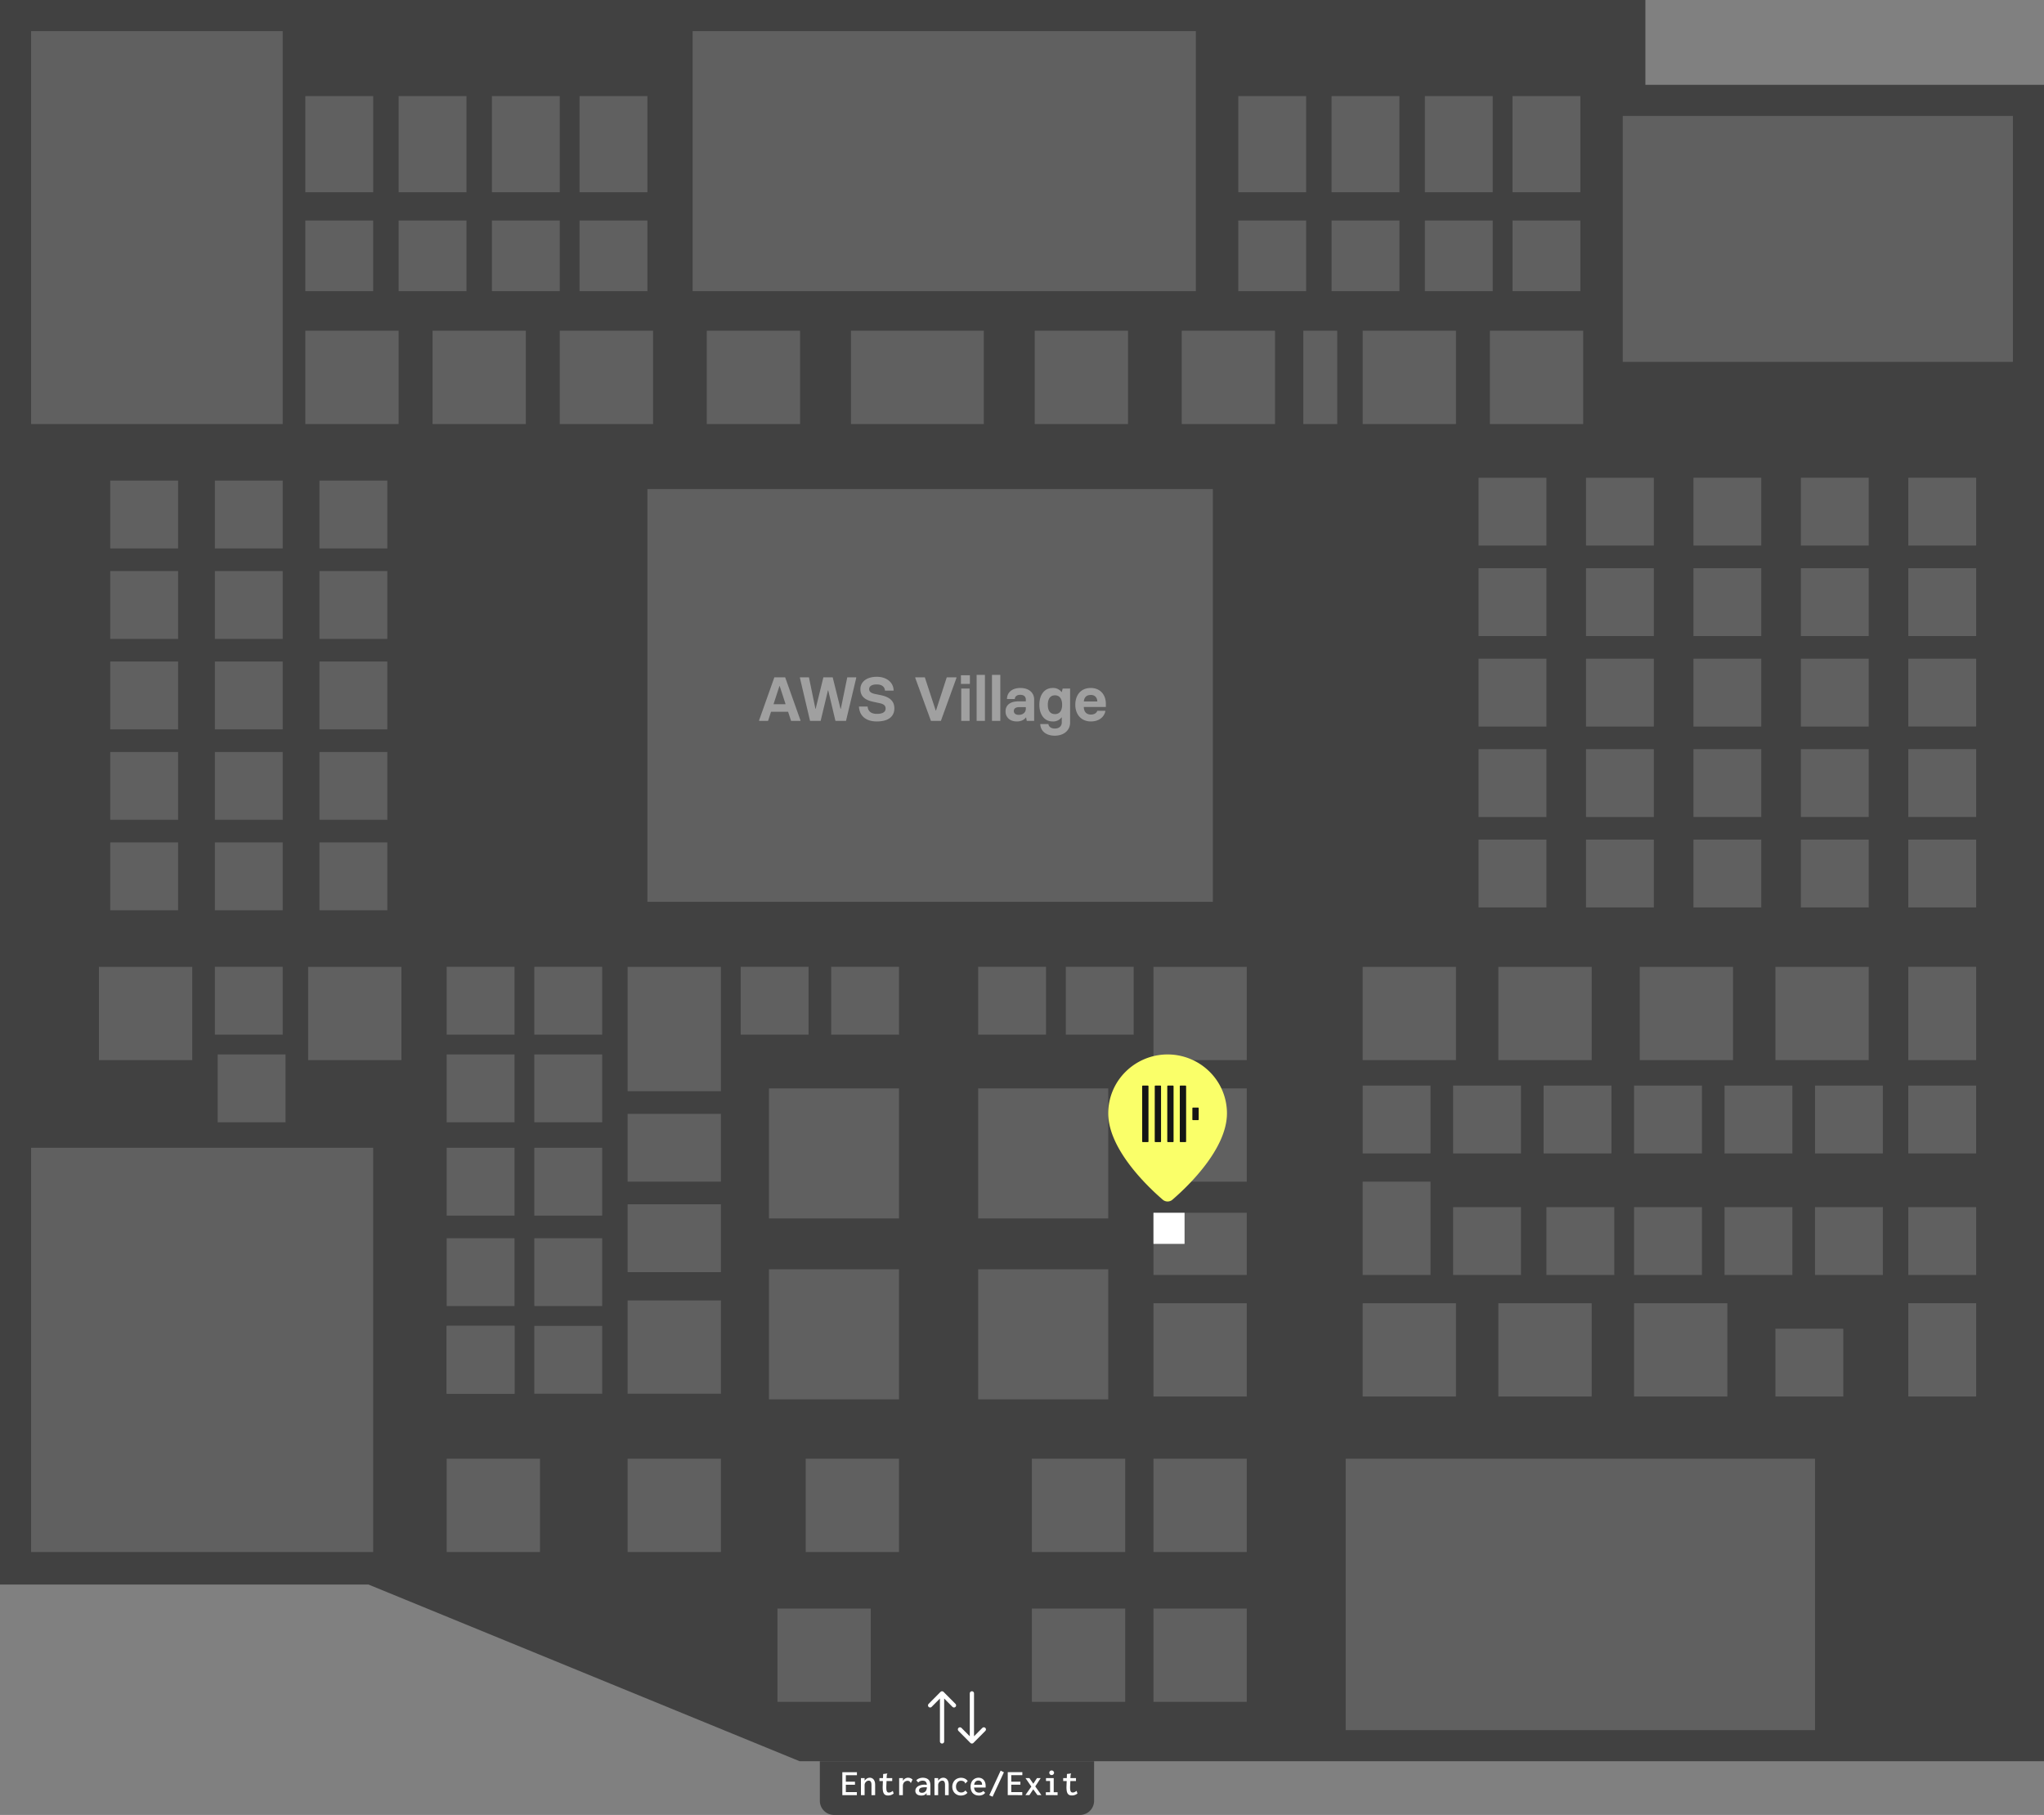
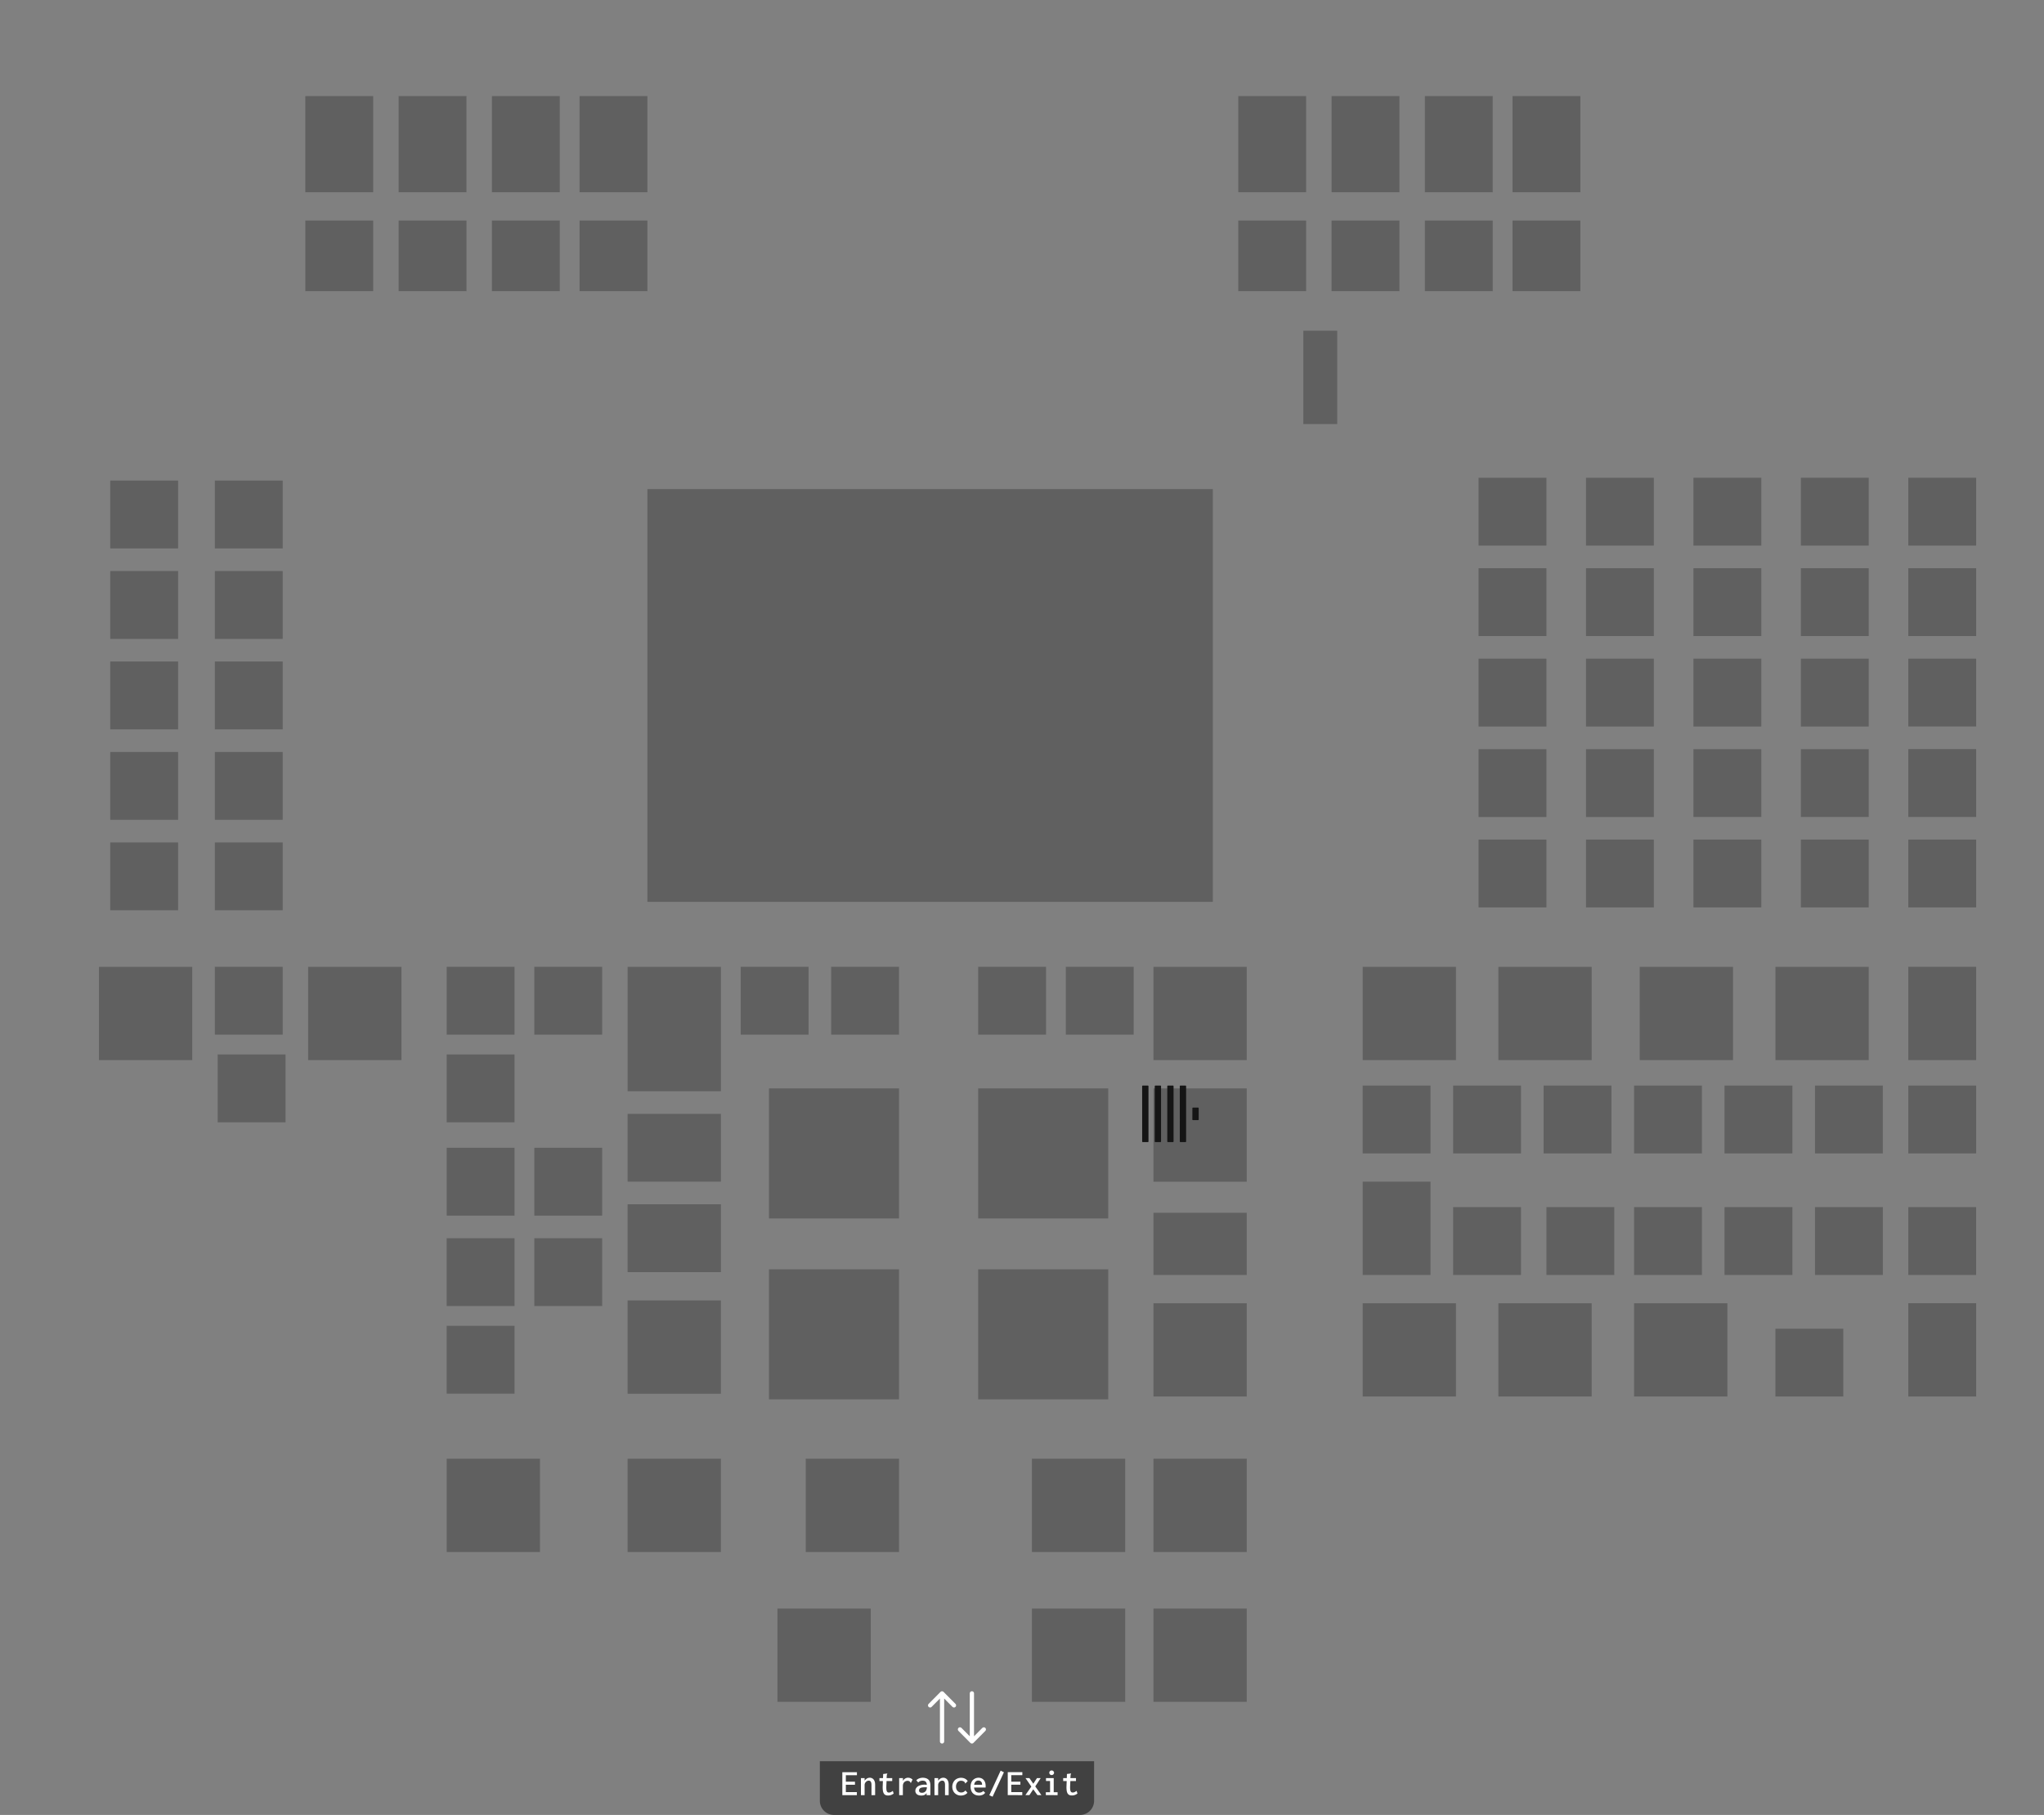
<svg xmlns="http://www.w3.org/2000/svg" width="723" height="642" fill="none" viewBox="0 0 723 642">
  <rect x="0" y="0" width="723" height="642" fill="#808080" stroke="none" />
-   <path fill="#414141" stroke="#414141" stroke-width="11" d="M576.5 5.5v30h141v582H283.92l-1-.41L131.41 555H5.5V5.5z" />
  <path fill="#606060" d="M35 342h33v33H35zm237 107h46v46h-46zm74 0h46v46h-46zm0-64h46v46h-46zm-237-43h33v33h-33zm163 43h46v46h-46zm-50 75h33v33h-33zm-64 56h33v33h-33zm64 0h33v33h-33zm63 0h33v33h-33zm-10 53h33v33h-33zm90 0h33v33h-33zm0-53h33v33h-33zm43 53h33v33h-33zm0-53h33v33h-33zm0-55h33v33h-33zm0-32h33v22h-33zm0-44h33v33h-33zm0-43h33v33h-33zm-186 0h33v44h-33zm260 0h33v33h-33zm0 119h33v33h-33zm48 0h33v33h-33zm48 0h33v33h-33zm-48-119h33v33h-33zm50 0h33v33h-33zm48 0h33v33h-33zM523 169h24v24h-24zm0 32h24v24h-24zm0 32h24v24h-24zm0 32h24v24h-24zm0 32h24v24h-24zm-41 87h24v24h-24zm32 0h24v24h-24zm0 43h24v24h-24zm33 0h24v24h-24zm31 0h24v24h-24zm32 0h24v24h-24zm18 43h24v24h-24zm14-43h24v24h-24zm33 0h24v24h-24zm-129-43h24v24h-24zm32 0h24v24h-24zm32 0h24v24h-24zm32 0h24v24h-24zm33 0h24v24h-24zM561 169h24v24h-24zm0 32h24v24h-24zm0 32h24v24h-24zm0 32h24v24h-24zm0 32h24v24h-24zm38-128h24v24h-24zm0 32h24v24h-24zm0 32h24v24h-24zm0 32h24v24h-24zm0 32h24v24h-24zm38-128h24v24h-24zm0 32h24v24h-24zm0 32h24v24h-24zm0 32h24v24h-24zm0 32h24v24h-24zm38-128h24v24h-24zm0 32h24v24h-24zm0 32h24v24h-24zm0 32h24v24h-24zm0 32h24v24h-24zm0 45h24v33h-24zm0 119h24v33h-24zm-193-43h24v33h-24zM229 173h200v146H229zm-190-3h24v24H39zm69-136h24v34h-24zm33 0h24v34h-24zm33 0h24v34h-24zm31 0h24v34h-24zm-97 44h24v25h-24zm33 0h24v25h-24zm33 0h24v25h-24zm31 0h24v25h-24zm233-44h24v34h-24zm33 0h24v34h-24zm33 0h24v34h-24zm31 0h24v34h-24zm-97 44h24v25h-24zm23 39h12v33h-12zm10-39h24v25h-24zm33 0h24v25h-24zm31 0h24v25h-24zM39 202h24v24H39zm0 32h24v24H39zm0 32h24v24H39zm0 32h24v24H39zm37-128h24v24H76zm0 32h24v24H76zm0 32h24v24H76zm0 32h24v24H76zm0 32h24v24H76zm0 44h24v24H76zm1 31h24v24H77zm81-31h24v24h-24zm0 31h24v24h-24zm31-31h24v24h-24zm33 52h33v24h-33zm-64 12h24v24h-24zm31 0h24v24h-24zm33 20h33v24h-33zm-33 12h24v24h-24zm105-96h24v24h-24zm52 0h24v24h-24zm31 0h24v24h-24zm-115 0h24v24h-24zm-104 96h24v24h-24zm0 31h24v24h-24z" />
-   <path fill="#606060" d="M158 469h24v24h-24zm31 0h24v24h-24zm0-96h24v24h-24zm-76-203h24v24h-24zm0 32h24v24h-24zm0 32h24v24h-24zm0 32h24v24h-24zm0 32h24v24h-24zm-5-181h33v33h-33zm45 0h33v33h-33zm45 0h33v33h-33zm220 0h33v33h-33zm64 0h33v33h-33zm45 0h33v33h-33zm-277 0h33v33h-33zm116 0h33v33h-33zm-65 0h47v33h-47zM245 11h178v92H245zM11 11h89v139H11zm563 30h138v87H574zM11 406h121v143H11zm465 110h166v96H476z" />
-   <path fill="#fff" d="M408 429h11v11h-11z" />
-   <path fill="#fff" fill-opacity=".4" d="m277.73 239.6 5.4 15.18v.22h-3.31l-1.06-3.23h-6.03l-1.05 3.23h-3.17v-.22l5.39-15.18zm-4.12 9.5h4.27l-2.09-6.42h-.09zm12.92 5.9-3.58-15.18v-.22h3.19l2.29 11.13h.08l2.73-11.13h3.3l2.77 11.13h.1l2.28-11.13h3.17v.22L299.25 255h-3.74l-2.55-10.78h-.1L290.28 255zm23.6.2c-4 0-6.14-2.1-6.3-5.28h3.06c.14 1.74 1.35 2.6 3.24 2.6 2.2 0 3.12-.73 3.12-1.9 0-1.03-.66-1.58-2.11-1.89l-2.24-.48c-2.67-.58-4.56-1.7-4.56-4.5 0-2.59 2.25-4.35 5.81-4.35 3.45 0 5.92 2 5.94 4.89h-3.06c-.09-1.2-.94-2.18-2.92-2.18-1.85 0-2.67.7-2.67 1.65 0 .79.49 1.36 1.98 1.7l2.1.43c2.85.6 4.83 1.85 4.83 4.67 0 2.75-1.91 4.64-6.22 4.64m19.16-.2-5.54-15.18v-.22h3.38l3.85 11.73h.1l3.8-11.73h3.43v.22l-5.5 15.18zm10.61-13.07v-3.08h3.17v3.08zm.11 13.07v-11.44h2.95V255zm5.44 0v-16.28h2.94V255zm5.43 0v-16.28h2.95V255zm8.8.2c-2.55 0-4-1.54-4-3.57 0-2.06 1.43-3.54 4.62-3.54h2.55v-.64c0-.92-.57-1.67-1.98-1.67-1.23 0-1.91.66-1.91 1.48h-2.77c0-2.16 1.62-3.9 4.75-3.9 3.08 0 4.86 1.74 4.86 4.07V255h-2.62l-.22-1.19h-.09c-.63.84-1.71 1.39-3.19 1.39m.7-2.33c1.55 0 2.47-.97 2.47-2.12v-.61h-2.33c-1.3 0-1.91.55-1.91 1.36 0 .8.59 1.37 1.78 1.37m12.68 7.37c-3.04 0-5.04-1.65-5.1-4.12h2.88c.09.86.88 1.59 2.22 1.59 1.7 0 2.5-.95 2.5-2.18v-1.76h-.08a3.7 3.7 0 0 1-3.15 1.43c-2.99 0-4.7-2.51-4.7-5.9 0-3.52 1.78-5.94 4.7-5.94a3.7 3.7 0 0 1 3.15 1.43h.09l.3-1.23h2.64v12.01c0 2.8-2.24 4.67-5.45 4.67m.09-7.64c1.87 0 2.53-1.52 2.53-3.3 0-1.8-.69-3.34-2.53-3.34-1.85 0-2.53 1.54-2.53 3.34 0 1.78.63 3.3 2.53 3.3m12.72 2.6c-3.55 0-5.53-2.6-5.53-5.9 0-3.25 1.8-5.94 5.48-5.94 3.41 0 5.33 2.47 5.33 5.59v1.14h-7.8c.03 1.57.82 2.67 2.52 2.67 1.32 0 2.02-.62 2.24-1.32H391c-.3 2.06-2.18 3.76-5.12 3.76m-2.49-7.06h4.75c-.04-1.3-.77-2.31-2.3-2.31-1.66 0-2.38 1-2.45 2.3" />
-   <path fill="#faff69" d="M434 393.8c0 12.98-14.54 26.5-19.42 30.68a2.64 2.64 0 0 1-3.16 0c-4.88-4.18-19.42-17.7-19.42-30.68a20.7 20.7 0 0 1 6.15-14.7 21.1 21.1 0 0 1 29.7 0 20.7 20.7 0 0 1 6.15 14.7" />
  <path fill="#151515" d="M404 384.23c0-.14.12-.23.23-.23H406c.14 0 .24.12.24.23v19.54c0 .14-.12.23-.24.23h-1.76a.23.23 0 0 1-.23-.23zm4.46 0c0-.14.11-.23.23-.23h1.76c.14 0 .23.12.23.23v19.54c0 .14-.11.23-.23.23h-1.76a.23.23 0 0 1-.24-.23zm4.43 0c0-.14.11-.23.23-.23h1.76c.14 0 .23.12.23.23v19.54c0 .14-.11.23-.23.23h-1.76a.23.23 0 0 1-.23-.23zm4.43 0c0-.14.11-.23.23-.23h1.76c.14 0 .24.12.24.23v19.54c0 .14-.12.23-.24.23h-1.76a.23.23 0 0 1-.23-.23zm4.45 7.78c0-.13.12-.23.24-.23h1.76c.14 0 .23.12.23.23V396c0 .13-.12.23-.23.23H422a.23.23 0 0 1-.24-.23z" />
  <path stroke="#fff" stroke-linecap="round" stroke-linejoin="round" stroke-width="1.5" d="m348 611.75-4.22 4.25m0 0-4.22-4.25m4.22 4.25v-17M329 603.25l4.22-4.25m0 0 4.22 4.25m-4.22-4.25v17" />
  <path fill="#414141" d="M290 623h97v14a5 5 0 0 1-5 5h-87a5 5 0 0 1-5-5z" />
  <path fill="#fff" d="M297.95 635v-8.11h5.16v1.06h-3.92v2.3h3.23v1.07h-3.23v2.61h3.9V635zm6.58 0v-6.02h1.3v.92q.22-.32.5-.55a2 2 0 0 1 1.33-.51q.5 0 .94.26.42.25.69.82.26.55.26 1.45V635h-1.29v-3.61q0-.54-.12-.87a1 1 0 0 0-.33-.5 1 1 0 0 0-.51-.15q-.26 0-.52.11-.25.12-.48.33-.2.2-.34.5-.13.27-.13.64V635zm9.6.12a2 2 0 0 1-.92-.17 1.4 1.4 0 0 1-.6-.57q-.23-.39-.32-1.02a9 9 0 0 1-.06-1.52l.16-4.32 1.33-.16.13-.02.01.12-.11.18q-.04.1-.07.31l-.13 1.68.05.14-.09 2.07q-.03.88.06 1.38.09.48.3.67.22.2.54.19.41 0 .74-.17.34-.17.66-.42l.29.96q-.45.33-.92.5a3 3 0 0 1-1.04.17m-3.07-6.14h4.53l-.01 1.04h-4.52zm6.98 0h1.34l-.03 1.72-.16-.15a2 2 0 0 1 1.3-1.58q.3-.13.67-.13.5 0 .9.17.39.17.72.5l-.54 1.07-.06.12-.1-.06-.08-.2a1 1 0 0 0-.2-.25 2 2 0 0 0-.38-.2 1 1 0 0 0-.43-.06 1.7 1.7 0 0 0-1.13.46q-.24.22-.38.6-.13.34-.13.85v3.17h-1.31zm7.84 6.16q-1.01 0-1.56-.45a1.5 1.5 0 0 1-.55-1.21q0-.5.22-.88.24-.4.65-.7.43-.27 1.03-.44a5 5 0 0 1 1.68-.15l.37.01.42.03.04.92a5 5 0 0 0-.78-.05h-.37q-.5 0-.88.08-.37.05-.61.2a1 1 0 0 0-.35.36 1 1 0 0 0-.12.48q0 .21.08.39.08.15.2.24.15.09.33.15a2 2 0 0 0 1.17-.1q.33-.15.55-.42.23-.3.35-.7.12-.45.12-1 0-.8-.19-1.24-.17-.45-.5-.61-.34-.17-.85-.17-.41 0-.8.14-.38.13-.75.5l-.68-.78q.48-.48 1.07-.68a3.7 3.7 0 0 1 2.28-.07q.49.14.86.45.38.3.57.84.2.53.2 1.35V635h-1.34v-.74q-.18.26-.38.44a2 2 0 0 1-.95.4q-.26.04-.53.04m4.65-.14v-6.02h1.3v.92q.22-.32.5-.55a2 2 0 0 1 1.33-.51q.5 0 .94.26.42.25.69.82.26.55.26 1.45V635h-1.29v-3.61q0-.54-.12-.87a1 1 0 0 0-.33-.5 1 1 0 0 0-.51-.15q-.26 0-.52.11-.25.12-.48.33-.2.2-.34.5-.13.27-.13.64V635zm9.37.14a3 3 0 0 1-2.21-.87 3 3 0 0 1-.63-.99q-.23-.57-.23-1.24 0-.68.23-1.25.23-.6.63-1.02t.98-.66 1.22-.25q.8 0 1.4.3.61.3 1 .85l-.75.78-.09.09-.08-.08-.05-.2a1 1 0 0 0-.17-.27 2 2 0 0 0-.57-.32q-.3-.1-.72-.1a1.6 1.6 0 0 0-1.2.55q-.22.27-.37.67-.15.39-.14.87 0 .46.14.86.15.37.4.64.24.27.56.42.34.14.7.14.3 0 .55-.06a2 2 0 0 0 .52-.24q.25-.16.47-.42l.71.83q-.46.5-1.07.74-.6.23-1.23.23m6.37 0q-.64 0-1.2-.2a3 3 0 0 1-.94-.6q-.4-.4-.61-1a4 4 0 0 1-.22-1.32q0-.75.22-1.34.21-.6.6-1a2.8 2.8 0 0 1 2-.84q.5 0 .96.18.47.18.8.55.36.35.55.9.2.54.2 1.27v.57h-4.09q.03.46.19.82.15.33.39.56.24.21.56.32.3.1.64.1.3 0 .55-.05a2 2 0 0 0 .5-.2q.23-.12.42-.34l.68.66q-.27.33-.61.55-.34.21-.74.3-.39.12-.85.11m-1.7-3.8h2.8a2 2 0 0 0-.08-.64 1 1 0 0 0-.28-.47 1 1 0 0 0-.41-.29 1.5 1.5 0 0 0-1.08-.01q-.24.09-.43.27-.2.18-.34.47-.12.27-.18.66m6.51 4.22-1.15-.52 4.01-8.7 1.15.59zm5.37-.56v-8.11h5.16v1.06h-3.92v2.3h3.23v1.07h-3.23v2.61h3.9V635zm6.24 0 2.1-3.02-2.06-3h1.38l1.38 1.99 1.3-1.99h1.31l-1.92 2.94 2.17 3.08h-1.4l-1.48-2.05-1.36 2.05zm7.23 0v-1.03h1.5V630h-1.44v-1.03h2.73v5h1.37V635zm2.07-7.1a.8.8 0 0 1-.6-.23.8.8 0 0 1-.24-.57.8.8 0 0 1 .24-.59.8.8 0 0 1 .6-.23.8.8 0 0 1 .58.24q.27.25.26.58 0 .31-.26.57a.8.8 0 0 1-.58.23m7.15 7.22a2 2 0 0 1-.93-.17 1.4 1.4 0 0 1-.6-.57q-.23-.39-.32-1.02a9 9 0 0 1-.06-1.52l.16-4.32 1.33-.16.13-.02.01.12-.11.18q-.04.1-.07.31l-.13 1.68.05.14-.09 2.07q-.03.88.06 1.38.09.48.3.67.22.2.54.19.41 0 .74-.17.34-.17.66-.42l.29.96q-.45.33-.92.5a3 3 0 0 1-1.04.17m-3.08-6.14h4.53l-.01 1.04h-4.52z" />
</svg>